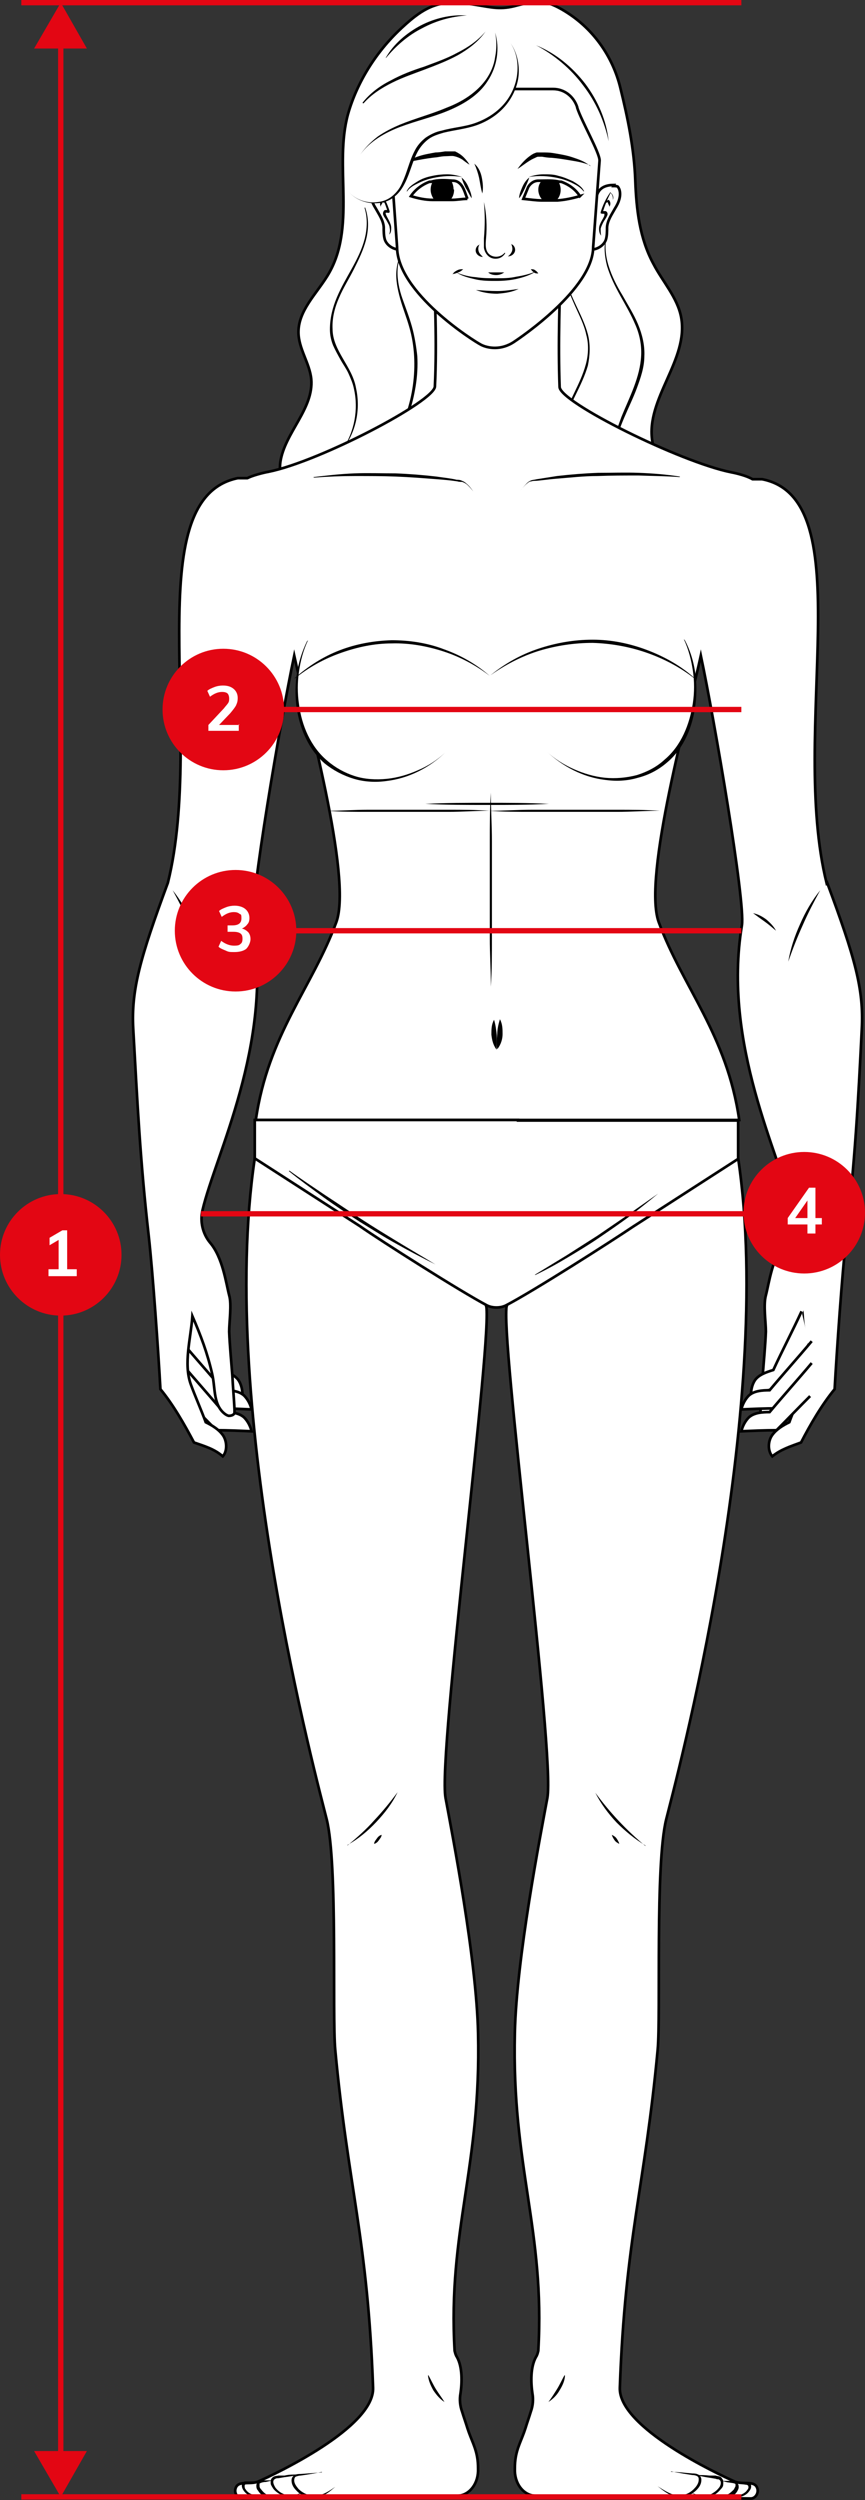
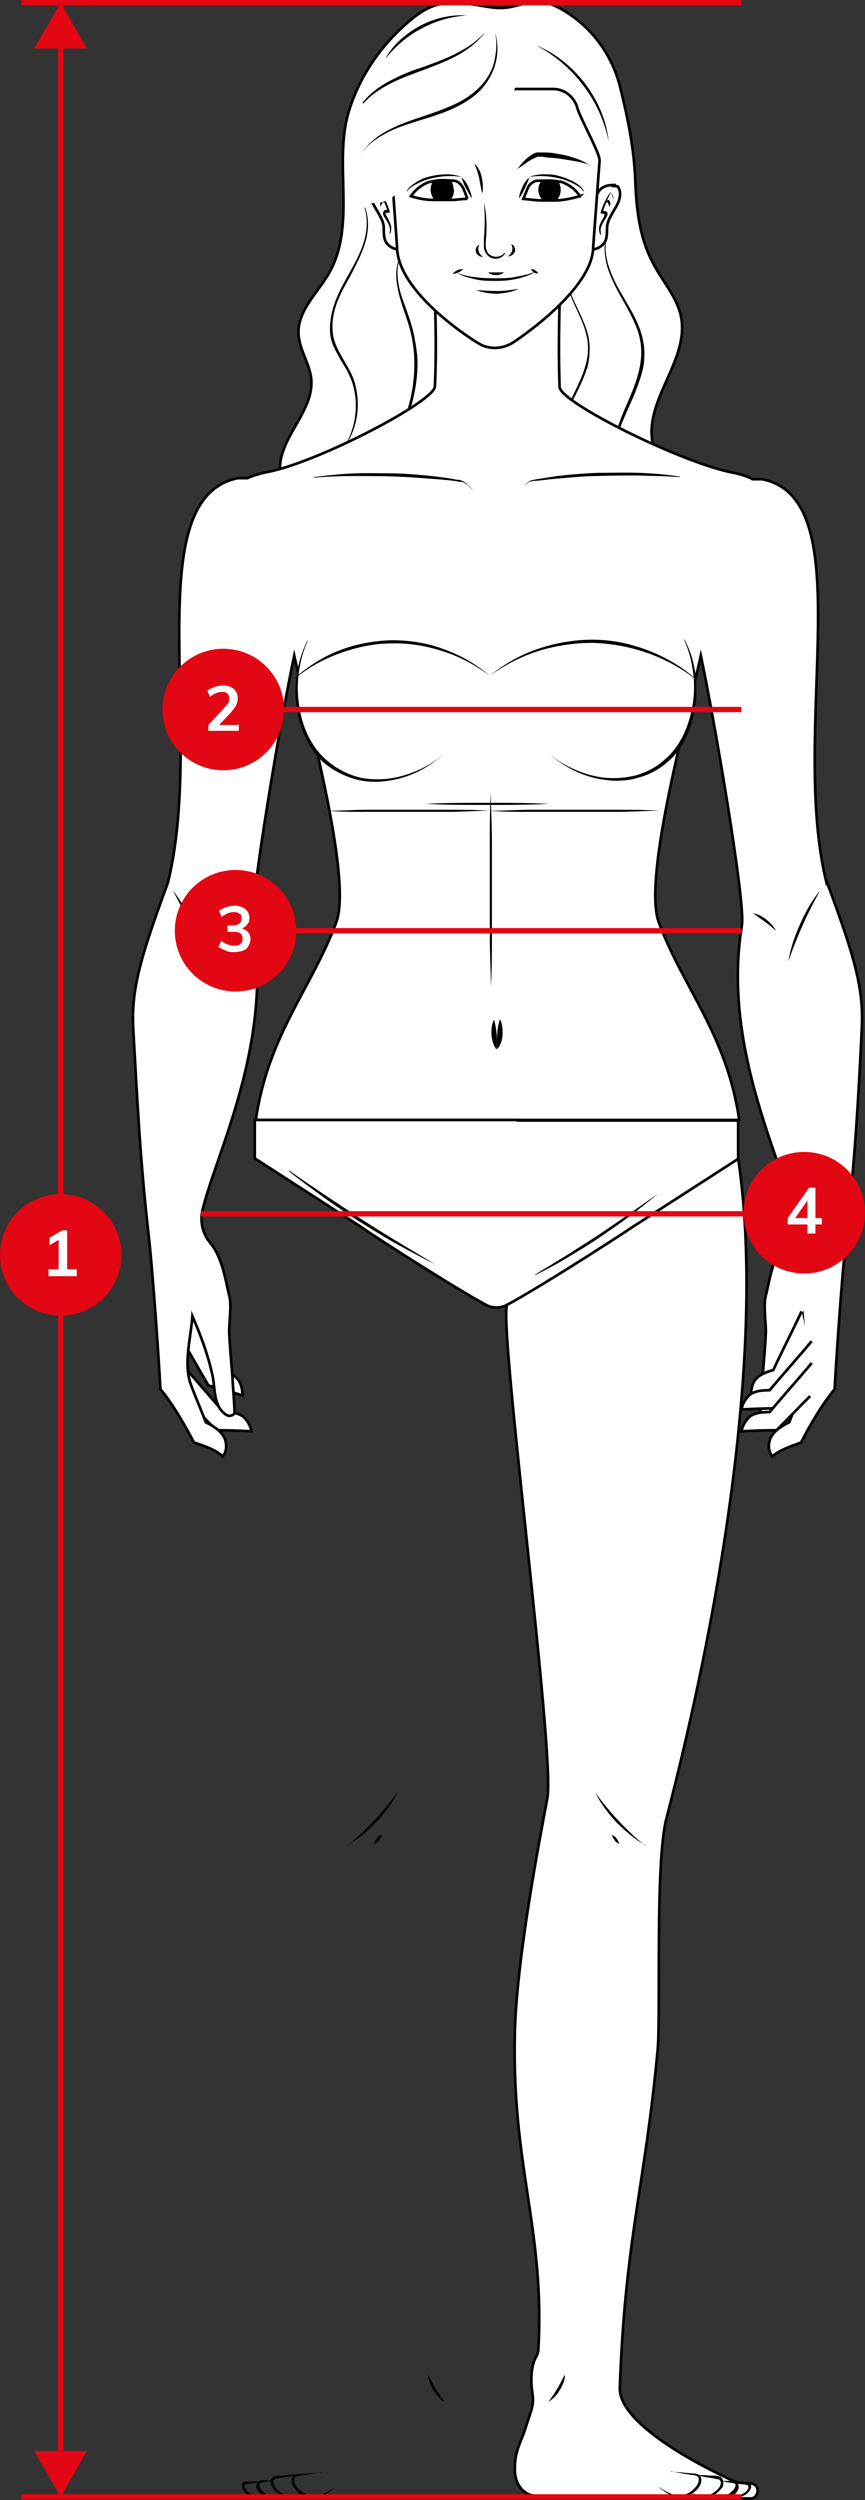
<svg xmlns="http://www.w3.org/2000/svg" id="OBJECTS" viewBox="0 0 162.3 469">
  <rect x="0" y="0" width="162.3" height="469" fill="#333333" stroke="none" />
  <defs>
    <style>      .st0 {        fill: none;        stroke: #e30613;      }      .st0, .st1 {        stroke-miterlimit: 10;      }      .st2, .st1 {        fill: #fff;      }      .st1 {        stroke: #000;        stroke-width: .5px;      }      .st3 {        fill: #e30613;      }    </style>
  </defs>
  <g>
    <g>
      <path class="st1" d="M75.2,5.4c-4.6,4.3-8.2,10-9.9,16-2.7,9.8,1.7,21.4-3.9,30.4-2.1,3.4-5.4,6.5-5.4,10.5,0,3.1,2.1,5.8,2.4,8.8.5,5.6-5,10.1-5.8,15.6-.4,3.3.9,6.7,3,9.2s5,4.4,7.9,6c15.4,8.4,34.4,10.1,51,4.3,2.8-1,5.5-2.1,7.8-4.1,2.2-1.9,3.9-4.7,3.9-7.6,0-4.1-3.2-7.7-3.8-11.7-1.3-8,6.9-15.3,5.4-23.3-.7-3.7-3.5-6.7-5.2-10-2.6-4.8-3.2-10.2-3.4-15.6-.2-5.9-1.4-11.7-2.8-17.4-1.4-5.8-5.1-11.4-11.1-14.8-3.2-1.8-4.7-1.6-8.2-.7-3.2.9-4.7.4-7.9-.1-6.3-1.1-9.1-.1-13.9,4.4Z" />
      <path d="M68.5,38.9c.7,1.9.7,4,.2,6-.5,2-1.4,3.8-2.3,5.6-.9,1.8-2,3.5-2.8,5.4-.8,1.8-1.3,3.8-1.2,5.8,0,4.1,3.7,7,4.4,11.1.9,4,0,8.4-2.6,11.6,2.3-3.3,3.1-7.6,2.2-11.5-.2-1-.6-1.9-1-2.8-.4-.9-1-1.7-1.5-2.6-.5-.9-1-1.8-1.4-2.7-.4-1-.6-2-.6-3,0-2.1.5-4.1,1.3-6,.8-1.9,1.8-3.6,2.8-5.4,1-1.8,1.9-3.6,2.4-5.5.5-1.9.6-4,0-5.9Z" />
      <path d="M76.7,45.6c-1.4,1.3-2,3.2-2.1,5-.1,1.8.3,3.7.9,5.4.6,1.7,1.3,3.5,1.8,5.3.5,1.8.8,3.7,1,5.5.1,1.9,0,3.7-.3,5.6-.3,1.8-.7,3.7-1.4,5.4-.7,1.7-1.4,3.4-2.5,5-1,1.6-2.2,3-3.5,4.3,2.5-2.8,4.4-6,5.6-9.5,1.2-3.5,1.7-7.2,1.5-10.8-.1-1.8-.4-3.7-.9-5.4-.5-1.8-1.2-3.5-1.7-5.3-.5-1.8-.9-3.7-.7-5.5.2-1.9.9-3.7,2.3-4.9Z" />
      <path d="M106.7,46.3c-1,1.7-1,3.7-.6,5.6.4,1.9,1.2,3.7,2,5.4.8,1.7,1.7,3.5,2.2,5.4.5,1.9.4,4,0,5.9-1.1,3.8-3.4,7-4.5,10.7-.5,1.8-.9,3.8-.3,5.6.5,1.8,2,3.5,4,3.6-2,0-3.7-1.7-4.2-3.6-.6-1.9-.3-3.9.2-5.8,1.1-3.8,3.4-7,4.4-10.7.5-1.8.6-3.8.1-5.6-.4-1.9-1.3-3.6-2.1-5.4-.8-1.8-1.6-3.6-1.9-5.5-.3-1.9-.2-4,.8-5.7Z" />
      <path d="M115.5,90.1c-.8-1.9-.9-4-.6-6,.3-2,1-4,1.7-5.9,1.5-3.7,3.5-7.4,3.7-11.5.1-2-.3-4-1.1-5.8-.8-1.9-1.8-3.6-2.8-5.4-1-1.8-1.9-3.6-2.5-5.6-.5-2-.7-4.1,0-6-.5,2-.3,4.1.3,6,.6,1.9,1.5,3.7,2.6,5.5,1,1.8,2.1,3.5,2.9,5.4.8,1.9,1.3,4,1.2,6,0,2.1-.7,4.1-1.4,6-.7,1.9-1.6,3.7-2.4,5.6-.8,1.9-1.5,3.8-1.8,5.8-.4,2-.4,4.1.3,6Z" />
    </g>
    <g>
      <path class="st1" d="M34.6,252.1c1.5,2.6,3,5.2,4.5,7.8,2.1.6,4.3,1.2,6.4,1.9,0-1-.2-2-.7-2.8-.7-1.1-2.2-1.6-3.5-2-1.7-3.7-3.6-7.3-5.3-11" />
-       <path class="st1" d="M34.3,257.8c2.1,2.1,4.2,4.3,6.3,6.4,2.2,0,4.4.1,6.6.2-.2-.9-.7-1.9-1.4-2.6-1-.9-2.5-1-3.9-1-2.6-3.1-5.3-6.1-7.9-9.2" />
      <path class="st1" d="M34.3,261.9c2.1,2.1,4.2,4.3,6.3,6.4,2.2,0,4.4.1,6.6.2-.2-.9-.7-1.9-1.4-2.6-1-.9-2.5-1-3.9-1-2.6-3.1-5.3-6.1-7.9-9.2" />
    </g>
    <path class="st1" d="M155.1,165.7c-7.1-28.6,6.8-72.1-12.1-75.8h-1.8c-1-.6-2.9-1.1-4-1.3-9.5-1.9-32.1-13.1-32.2-16-.3-8.2,0-16.9.3-25.2l-8,1h0c0-.1-4,.3-4,.3l-4-.5h0c0,.1-8-.9-8-.9.3,8.2.7,16.9.3,25.2-.1,2.8-21.7,14.1-31.2,16-1.1.2-3,.7-4,1.2h-1.8c-18.9,3.9-6,47.3-13.1,75.9-5.2,14.1-6.9,20.1-6.5,27.4.8,14.2,1.3,24.7,2.9,38.8.8,7.2,1.8,21.6,2.2,28.8,2.4,2.9,4.5,6.6,6.3,10,2,.7,3.8,1.2,5.4,2.6.9-1,.8-2.9,0-4-.8-1.1-2-1.8-3.2-2.4-.8-2.2-2-4.9-2.8-7.1-1.4-3.9,0-8.6.3-12.8,1.6,3.7,2.8,6.9,3.7,10.8.6,2.5.2,5.4,2,7.2.3.3.7.6,1.1.7.4,0,1-.1,1.1-.6,0-.2,0-.4,0-.6-.1-2.1-.3-4.2-.4-6.3-.2-2.6-.5-5.7-.6-8.3,0-1.8.5-5.1,0-6.8-.6-2.3-1.2-7.1-3.6-9.9-1.4-1.7-1.9-4-1.4-6.1,2.4-10.3,13.2-31.1,9.5-53.4-.7-4.4,5.2-38.8,7.7-50.6,2.1,9.7,11,41.5,7.9,50-4.5,12.2-12.8,21.1-15.1,37.1h90.7c-2.3-16-10.6-24.9-15.1-37.1-3.1-8.5,5.8-40.3,7.9-50,2.5,11.8,8.4,46.2,7.7,50.6-3.7,22.3,7.1,43.1,9.5,53.4.5,2.1,0,4.5-1.4,6.1-2.4,2.8-3,7.6-3.6,9.9-.5,1.8,0,5,0,6.8-.1,2.6-.4,5.7-.6,8.3-.1,2.1-.3,4.2-.4,6.3,0,.2,0,.4,0,.6.1.4.7.7,1.1.6.4,0,.8-.4,1.1-.7,1.8-1.7,1.4-4.7,2-7.2.9-3.9,2.2-7.1,3.7-10.8.3,4.2,1.7,8.8.3,12.8-.8,2.2-2,4.9-2.8,7.1-1.2.6-2.4,1.3-3.2,2.4-.8,1.1-.9,2.9,0,4,1.6-1.3,3.5-1.9,5.4-2.6,1.7-3.3,3.9-7.1,6.3-10,.4-7.2,1.4-21.6,2.2-28.8,1.6-14.1,2.2-24.6,2.9-38.8.4-7.4-1.3-13.4-6.5-27.4Z" />
    <path d="M32.4,167c1.5,1.9,2.8,4.1,3.8,6.4,1,2.3,1.8,4.6,2.2,7-.8-2.3-1.7-4.6-2.7-6.8-1-2.2-2.1-4.4-3.3-6.6Z" />
    <path d="M40.7,174.6c.4-.8,1.1-1.5,1.8-2.1.7-.6,1.6-1,2.5-1.2-.7.5-1.5,1-2.2,1.6-.7.5-1.4,1.1-2.1,1.7Z" />
    <path d="M93.3,196.8c-.2-1-.1-1.9,0-2.8,0-.9.2-1.8.5-2.8.5.9.5,1.9.5,2.8,0,.9-.3,1.9-.9,2.7Z" />
    <path d="M58.8,89.5c2.5-.3,5.1-.6,7.7-.7,2.6-.1,5.1,0,7.7,0,2.6.1,5.1.3,7.7.6,1.3.2,2.5.3,3.8.6.3,0,.6,0,1,.2.3.1.6.3.8.5.5.4.9.9,1.3,1.5-.4-.5-.8-1-1.3-1.4-.3-.2-.5-.3-.8-.4-.3,0-.6,0-.9-.1-1.3-.2-2.5-.3-3.8-.4-2.6-.2-5.1-.4-7.7-.5-2.6-.1-5.1-.1-7.7-.1-2.6,0-5.1.1-7.7.3Z" />
    <g>
      <g>
        <g>
-           <path class="st1" d="M91.2,244.9c-.8-3-33.5-24.6-43.4-27.6-7.1,47.6,12,117.9,13.5,124,2.1,8.5,1,36.6,1.6,43.2,2.4,25.8,6.1,35.4,7.1,63.4.3,7.5-18.6,16.3-21.5,17.6-1.6.7-3.8-.3-4.3,1.3-.3.9.4,1.9,1.2,1.9l40.3-.5c2.2,0,3.9-2,4-4.6,0-.7,0-1.5-.1-2.2-.3-2.3-1.2-3.7-1.9-5.9-.3-1-.7-2.1-1-3.1-.4-1.1-.5-2.3-.3-3.4.3-2,.4-5-.7-6.9-.2-.3-.3-.7-.4-1.1-1.3-22.7,5-34.4,4.4-59.6-.3-14-4.8-37.1-6.1-44.1-1.5-8.2,9-87.3,7.6-92.5Z" />
          <g>
            <path d="M60.4,463.7c-1.3.3-2.6.5-4,.7-.3,0-.6.1-.9.2-.2.1-.3.4-.3.7,0,.6.4,1.1.8,1.6.9.9,2.2,1.4,3.4,1.3,1.3-.2,2.4-.9,3.5-1.7-1,.9-2.1,1.8-3.5,2-1.4.3-2.9-.3-3.8-1.3-.5-.5-.9-1.1-.9-1.9,0-.4.2-.8.6-1,.4-.2.7-.2,1.1-.2,1.3-.1,2.7-.2,4-.3Z" />
            <path d="M55.7,464.3c-.8.2-1.5.3-2.3.4l-1.2.2c-.2,0-.4,0-.5.1-.1,0-.3.2-.3.2h0s0,0,0,0c-.3.4,0,1,.3,1.5.4.5.9.9,1.4,1.1.5.3,1.2.4,1.8.3.6,0,1.2-.3,1.8-.6-.5.4-1.1.7-1.8.8-.7.1-1.4,0-2-.2-.6-.3-1.2-.7-1.6-1.2-.2-.3-.4-.6-.5-.9,0-.3-.1-.8.2-1.1h0c.4-.5.9-.4,1.2-.5h1.2c.8-.2,1.6-.2,2.4-.2Z" />
            <path d="M52.7,468c-.4.3-.9.5-1.5.6-.5,0-1.1,0-1.6-.3-.5-.2-.9-.6-1.2-1.1-.2-.2-.3-.5-.3-.8,0-.3,0-.6.4-.9h0c0,0,0,0,0,0h0s0,0,0,0c.2-.2.5-.2.7-.2h.7c.4,0,.9,0,1.3,0-.4.1-.9.2-1.3.3-.4,0-.9.1-1.2.3h0s0,0,0,0h0c0,0,0,0,0,.1,0,0,0,0,0,.1,0,0,0,.2,0,.3,0,.2.1.4.3.6.3.4.6.7,1.1,1,.4.2.9.4,1.4.4.5,0,1-.1,1.5-.3Z" />
            <path d="M48.5,465.6h0s0,0,0,0c-.7.2-1.3.3-2,.4-.4,0-.6.1-.6.3,0,.2,0,.5.2.7.3.5.9.9,1.5,1,.6.2,1.3,0,1.9-.3-.5.4-1.2.7-2,.6-.7,0-1.4-.5-1.8-1.1-.2-.3-.4-.7-.3-1.2,0-.2.3-.4.5-.5.2,0,.4,0,.6,0,.7,0,1.4,0,2,0h0s0,0,0,0Z" />
          </g>
        </g>
-         <path d="M65.2,346.2c1.8-1.5,3.5-3,5-4.7,1.6-1.7,3-3.4,4.4-5.3-1,2.1-2.4,3.9-4,5.6-1.6,1.7-3.4,3.2-5.4,4.3Z" />
+         <path d="M65.2,346.2c1.8-1.5,3.5-3,5-4.7,1.6-1.7,3-3.4,4.4-5.3-1,2.1-2.4,3.9-4,5.6-1.6,1.7-3.4,3.2-5.4,4.3" />
        <path d="M70.2,345.9c0-.4.3-.7.5-1,.2-.3.5-.6.9-.7,0,.4-.3.7-.5,1-.2.3-.5.6-.9.7Z" />
      </g>
      <path d="M80.4,445.6c.5.9.9,1.8,1.4,2.6.5.8,1.1,1.6,1.6,2.4-.8-.5-1.5-1.3-2.1-2.2-.5-.9-.9-1.8-1-2.8Z" />
    </g>
    <g>
      <g>
        <g>
          <path class="st1" d="M95.1,244.9c.8-3,33.5-24.6,43.4-27.6,7.1,47.6-12,117.9-13.5,124-2.1,8.5-1,36.6-1.6,43.2-2.4,25.8-6.1,35.4-7.1,63.4-.3,7.5,18.6,16.3,21.5,17.6,1.6.7,3.8-.3,4.3,1.3.3.9-.4,1.9-1.2,1.9l-40.3-.5c-2.2,0-3.9-2-4-4.6,0-.7,0-1.5.1-2.2.3-2.3,1.2-3.7,1.9-5.9.3-1,.7-2.1,1-3.1.4-1.1.5-2.3.3-3.4-.3-2-.4-5,.7-6.9.2-.3.3-.7.4-1.1,1.3-22.7-5-34.4-4.4-59.6.3-14,4.8-37.1,6.1-44.1,1.5-8.2-9-87.3-7.6-92.5Z" />
          <g>
            <path d="M125.9,463.7c1.3,0,2.7.2,4,.3.3,0,.7,0,1.1.2.4.2.6.6.6,1,0,.8-.4,1.4-.9,1.9-1,1-2.4,1.6-3.8,1.3-1.4-.3-2.5-1.2-3.5-2,1.1.7,2.3,1.5,3.5,1.7,1.3.2,2.6-.4,3.4-1.3.4-.4.8-1,.8-1.6,0-.3,0-.5-.3-.7-.2-.1-.5-.2-.9-.2-1.3-.2-2.6-.4-4-.7Z" />
            <path d="M130.7,464.3c.8,0,1.6,0,2.4.1h1.2c.4.2.9,0,1.2.6h0c.3.3.2.7.2,1.1,0,.4-.3.7-.5.9-.4.5-1,1-1.6,1.2-.6.3-1.3.3-2,.2-.7-.1-1.3-.4-1.8-.8.6.3,1.2.5,1.8.6.6,0,1.2,0,1.8-.3.5-.3,1-.6,1.4-1.1.4-.4.6-1.1.3-1.5h0s0,0,0,0c0,0-.2-.2-.3-.2-.2,0-.3,0-.5-.1l-1.2-.2c-.8-.1-1.5-.3-2.3-.4Z" />
            <path d="M133.7,468c.5.2,1,.3,1.5.3.5,0,1-.2,1.4-.4.4-.2.8-.6,1.1-.9.1-.2.2-.4.3-.6,0-.1,0-.2,0-.3,0,0,0,0,0-.1,0,0-.1,0,0,0h0c0,0,0,0,0,0h0c-.2-.2-.7-.2-1.2-.3-.4,0-.9-.2-1.3-.3.4,0,.9,0,1.3,0h.7c.2,0,.5,0,.7.3h0s0,0,0,0h0s0,0,0,0c.4.3.4.6.4.9,0,.3-.2.6-.3.8-.3.5-.8.8-1.2,1.1-.5.3-1.1.4-1.6.3-.5,0-1-.3-1.5-.6Z" />
            <path d="M137.8,465.6h0s0,0,0,0c.7,0,1.4,0,2,0,.2,0,.4,0,.6,0,.2,0,.4.3.5.5.1.5,0,.8-.3,1.2-.4.6-1.1,1-1.8,1.1-.7.1-1.5-.2-2-.6.6.3,1.3.4,1.9.3.6-.2,1.2-.5,1.5-1,.2-.2.3-.5.2-.7,0-.2-.3-.3-.6-.3-.7-.1-1.3-.3-2-.4h0s0,0,0,0Z" />
          </g>
        </g>
        <path d="M121.1,346.2c-2-1.2-3.8-2.7-5.4-4.3-1.6-1.7-3-3.6-4-5.6,1.4,1.9,2.8,3.6,4.4,5.3,1.6,1.7,3.2,3.2,5,4.7Z" />
        <path d="M116.2,345.9c-.4-.2-.7-.4-.9-.7-.2-.3-.4-.6-.5-1,.4.2.7.4.9.7.2.3.4.6.5,1Z" />
      </g>
      <path d="M106,445.6c0,1-.5,2-1,2.8-.5.9-1.2,1.6-2.1,2.2.6-.8,1.1-1.6,1.6-2.4.5-.8.9-1.7,1.4-2.6Z" />
    </g>
    <g>
      <path class="st2" d="M57.8,120.1c-3.5,7.1-2.5,17.5,3.4,22.6,6.9,6,16.7,3.6,22.4-1.7" />
      <path d="M57.8,120.1c-.9,1.9-1.4,3.8-1.7,5.9-.3,2-.3,4.1,0,6.1.5,4,2.2,8,5.3,10.6,1.5,1.3,3.3,2.3,5.2,2.9,1.9.6,4,.7,6,.5,2-.2,4-.8,5.8-1.6,1.9-.8,3.6-1.9,5.1-3.3-2.9,2.8-6.8,4.8-10.9,5.3-2,.3-4.2.2-6.2-.4-2-.6-3.9-1.6-5.5-2.9-3.2-2.8-4.8-6.9-5.3-10.9-.5-4.1.2-8.3,2-12Z" />
    </g>
    <g>
      <path class="st1" d="M151.8,252.1c-1.5,2.6-3,5.2-4.5,7.8-2.1.6-4.3,1.2-6.4,1.9,0-1,.2-2,.7-2.8.7-1.1,2.2-1.6,3.5-2,1.7-3.7,3.6-7.3,5.3-11" />
      <path class="st1" d="M152,257.8c-2.1,2.1-4.2,4.3-6.3,6.4-2.2,0-4.4.1-6.6.2.2-.9.7-1.9,1.4-2.6,1-.9,2.5-1,3.9-1,2.6-3.1,5.3-6.1,7.9-9.2" />
      <path class="st1" d="M152,261.9c-2.1,2.1-4.2,4.3-6.3,6.4-2.2,0-4.4.1-6.6.2.2-.9.7-1.9,1.4-2.6,1-.9,2.5-1,3.9-1,2.6-3.1,5.3-6.1,7.9-9.2" />
    </g>
    <path class="st1" d="M97.2,210.1h-49.4v7.2l19.7,12.7c4,2.8,18.8,12.2,23.9,14.9,1,.5,2.5.5,3.5,0,5.2-2.7,19.9-12.1,23.9-14.8l19.7-12.7v-7.2h-41.3Z" />
    <path d="M153.9,167c-1.2,2.2-2.3,4.3-3.3,6.6-1,2.2-1.9,4.5-2.7,6.8.4-2.4,1.2-4.8,2.2-7,1-2.3,2.2-4.4,3.8-6.4Z" />
    <path d="M145.6,174.6c-.7-.6-1.4-1.2-2.1-1.7-.7-.5-1.4-1-2.2-1.6.9.2,1.7.6,2.5,1.2.7.6,1.4,1.3,1.8,2.1Z" />
    <path d="M93.1,196.8c-.6-.8-.8-1.8-.9-2.7,0-1,0-1.9.5-2.8.3,1,.4,1.9.5,2.8,0,.9,0,1.8,0,2.8Z" />
    <path d="M127.5,89.5c-2.6-.2-5.1-.2-7.7-.3-2.6,0-5.1,0-7.7.1-2.6,0-5.1.3-7.7.5-1.3.1-2.6.3-3.8.4-.3,0-.6,0-.9.1-.3,0-.6.2-.8.4-.5.4-.9.9-1.3,1.4.4-.5.8-1,1.3-1.5.2-.2.5-.4.8-.5.3-.1.6-.1,1-.2,1.3-.2,2.5-.4,3.8-.6,2.6-.3,5.1-.5,7.7-.6,2.6,0,5.1-.1,7.7,0,2.6.1,5.1.3,7.7.7Z" />
    <g>
      <path class="st2" d="M128.5,120.1c3.5,7.1,2.5,17.5-3.4,22.6-6.9,6-16.7,3.6-22.4-1.7" />
      <path d="M128.5,120.1c1.9,3.6,2.5,7.9,2,12-.5,4.1-2.1,8.2-5.3,10.9-1.6,1.4-3.5,2.4-5.5,2.9-2,.6-4.1.7-6.2.4-4.1-.5-7.9-2.5-10.9-5.3,1.5,1.4,3.3,2.5,5.1,3.3,1.8.8,3.8,1.4,5.8,1.6,2,.2,4.1,0,6-.5,1.9-.6,3.7-1.5,5.2-2.9,3.1-2.6,4.7-6.6,5.3-10.6.3-2,.3-4.1,0-6.1-.3-2-.8-4-1.7-5.9Z" />
    </g>
    <g>
      <g>
        <path class="st1" d="M70.8,34.9c-.3,0-.6,0-.8.1-.1.1-.2.3-.3.5-.4,1.2.1,2.5.8,3.6.6,1.1,1.4,2.2,1.5,3.5,0,.8,0,1.6.2,2.3.3,1,1.4,1.8,2.5,1.9-.2-2.8-.3-5.6-.5-8.4-.1-2.1-.7-3.7-3.5-3.7Z" />
        <path d="M70.8,37.3c-.2-.5,0-1.1.5-1.4h0c0,0,0,0,0,0,.8,1.1,1.4,2.4,1.8,3.7h0c0,.1,0,.2,0,.2,0,.1-.3.2-.4.1,0,0-.2,0-.2,0-.1,0-.1,0-.1,0,0,0-.1.1,0,.3.1.3.4.8.6,1.2.2.4.4.9.4,1.3,0,.5,0,1-.4,1.3.2-.4.2-.9.1-1.3,0-.4-.3-.8-.5-1.2-.2-.4-.5-.7-.7-1.2-.1-.3,0-.7.3-.9,0,0,.2,0,.3,0,0,0,.1,0,.2,0,0,0,0,0,.1,0,0,0,0,0-.1,0v.2c-.4-1.3-.9-2.5-1.6-3.7h.2c-.4.2-.7.7-.6,1.2Z" />
        <path d="M71.5,38.8c-.3-.3-.2-.9,0-1.2h0c0-.1,0-.1,0-.1.4,0,.6.3.6.6-.2-.2-.4-.2-.5-.1h.2c-.1.2-.3.4-.4.8Z" />
      </g>
      <g>
        <path class="st1" d="M115.1,34.9c.3,0,.6,0,.8.1.1.1.2.3.3.5.4,1.2-.1,2.5-.8,3.6-.6,1.1-1.4,2.2-1.5,3.5,0,.8,0,1.6-.2,2.3-.3,1-1.4,1.8-2.5,1.9.2-2.8.3-5.6.5-8.4.1-2.1.7-3.7,3.5-3.7Z" />
        <path d="M115,37.3c0-.5-.2-1-.6-1.2h.2c-.6,1.2-1.1,2.4-1.5,3.7v-.2c0,0-.2,0-.1,0,0,0,0,0,.1,0,0,0,.1,0,.2,0,.1,0,.2,0,.3,0,.4.1.5.6.3.9-.2.5-.5.8-.7,1.2-.2.4-.4.8-.5,1.2,0,.4,0,.9.1,1.3-.3-.3-.4-.8-.4-1.3,0-.5.2-.9.4-1.3.2-.4.5-.8.6-1.2,0-.2,0-.2,0-.3,0,0,0,0-.1,0,0,0-.1,0-.2,0,0,0-.3,0-.4-.1h0c0-.1,0-.2,0-.2.4-1.3,1-2.6,1.8-3.7h0c0-.1,0,0,0,0,.5.3.7.9.5,1.4Z" />
        <path d="M114.4,38.8c-.2-.4-.3-.6-.4-.9h.2c-.1,0-.3,0-.5.2,0-.3.2-.6.6-.6h0s0,.1,0,.1c.3.3.3.9,0,1.2Z" />
      </g>
    </g>
    <path class="st1" d="M108.3,20.1c-.7-2.1-2.5-3.4-4.5-3.4h-11.6c-.2.7-.5,1.4-.8,1.9-1.7,2.8-5,4-8.1,4.5-1.4.2-2.9.4-4.2,1-1.4.6-2.2,1.7-2.7,3.2-.5,1.5-.8,3-1.5,4.4-.3.7-.8,1.4-1.3,2l.9,12.6c0,8.6,14.4,17.7,15.8,18.4,1.2.6,3.7,1.1,6.2-.6.9-.6,14.8-9.9,14.8-17.8l1.2-16.2c0-1.5-3.4-7.4-4.2-9.9Z" />
    <g>
      <g>
        <path class="st1" d="M87.7,37.3c-1,0-1.9.2-2.9.2-1.2,0-2.4,0-3.6,0-1.4,0-2.8-.3-4.1-.7.8-1.2,2.1-2.2,3.5-2.7,0,0,.2,0,.3,0,1.3-.4,2.7-.3,4-.2,0,0,0,0,.1,0,.8,0,1.4.5,1.8,1.2.4.7.6,1.5.9,2.2Z" />
        <path d="M85.2,35.6c0,.8-.3,1.5-.7,1.9-1,0-2,0-3,0-.4-.5-.7-1.2-.7-1.9s.2-1.1.4-1.6c1.1-.4,2.2-.3,3.4-.2,0,0,0,0,0,0,.3.5.5,1.1.5,1.7Z" />
        <path d="M76.3,35.9c.4-.9,1.3-1.4,2.1-1.9.8-.5,1.7-.8,2.7-1,.9-.2,1.9-.3,2.8-.3.9,0,1.9.2,2.8.5-1.9-.3-3.7-.2-5.5.2-.9.2-1.8.5-2.6.9-.8.4-1.7.8-2.2,1.6Z" />
        <path d="M86.6,33.3c.6.5,1,1.1,1.3,1.8.3.7.6,1.4.6,2.1-.4-.6-.7-1.3-1.1-1.9-.3-.6-.6-1.3-.8-2Z" />
      </g>
-       <path d="M75.2,31c.9-.8,2-1.2,3.1-1.6,1.1-.4,2.3-.6,3.4-.8.6,0,1.2-.1,1.8-.2.3,0,.6,0,.9,0,.1,0,.3,0,.5,0,.1,0,.2,0,.3,0h.2c.6.3,1.1.6,1.6,1.1.4.4.8.9,1.1,1.4-.5-.3-1-.7-1.4-1-.5-.3-1-.5-1.5-.6-.4-.1-1,0-1.5,0-.6,0-1.1.1-1.7.2-1.1.1-2.3.3-3.4.5-1.1.2-2.2.4-3.3.9Z" />
      <g>
        <path class="st1" d="M108.8,36.8c-1.4.4-2.8.7-4.2.8-1,0-2,0-2.9,0-1.2,0-2.4-.2-3.5-.3.3-.7.6-1.5.9-2.2.4-.7,1.1-1.2,1.9-1.2.1,0,.3,0,.4,0,1.2,0,2.4-.1,3.6.2.1,0,.2,0,.3,0,1.4.5,2.7,1.4,3.5,2.7Z" />
        <path d="M105.2,35.6c0,.8-.3,1.5-.8,2-.8,0-1.7,0-2.5,0-.5-.4-.9-1.2-.9-2s.3-1.3.7-1.8c1,0,2-.1,3,.2.3.4.5,1,.5,1.6Z" />
        <path d="M109.5,35.9c-.6-.8-1.4-1.2-2.2-1.6-.8-.4-1.7-.7-2.6-.9-1.8-.4-3.6-.5-5.5-.2.9-.3,1.8-.5,2.8-.5,1,0,1.9,0,2.8.3.9.2,1.8.6,2.7,1,.8.5,1.7,1,2.1,1.9Z" />
        <path d="M99.3,33.3c-.2.7-.5,1.3-.8,2-.3.6-.6,1.3-1.1,1.9,0-.7.3-1.4.6-2.1.3-.7.7-1.3,1.3-1.8Z" />
      </g>
      <path d="M110.7,31c-1.2-.5-2.4-.7-3.6-.9-1.2-.2-2.4-.4-3.6-.5-.6,0-1.2-.1-1.8-.2-.1,0-.3,0-.4,0h-.2s0,0-.1,0c-.3,0-.5.2-.8.3-1.1.5-2,1.3-3.1,2,.7-1,1.6-2,2.7-2.7.3-.2.6-.3.9-.4,0,0,.2,0,.3,0h.3c.2,0,.3,0,.5,0,.6,0,1.3,0,1.9.1,1.2.2,2.5.4,3.7.8,1.2.4,2.4.8,3.4,1.7Z" />
      <path d="M89,30.7c.8.7,1.2,1.6,1.4,2.6.2,1,.3,2,.1,3-.3-1-.4-1.9-.6-2.9-.2-.9-.5-1.8-.9-2.7Z" />
    </g>
    <g>
      <path d="M85.6,51.1c1.2.5,2.4.8,3.7.9,1.3.2,2.5.2,3.8.2,1.3,0,2.5,0,3.8-.3,1.3-.2,2.5-.5,3.7-1-1.1.7-2.3,1.1-3.6,1.4-1.3.3-2.6.4-3.9.4-1.3,0-2.6,0-3.9-.3-1.3-.3-2.5-.6-3.6-1.3Z" />
      <path d="M91.7,51.1c.5,0,1,0,1.4,0,.5,0,.9,0,1.5,0-.4.3-.9.5-1.5.5-.5,0-1.1-.1-1.5-.5Z" />
      <path d="M84.9,51.5c.2-.4.5-.6.9-.8.4-.2.7-.2,1.1-.2-.3.3-.6.5-.9.6-.3.1-.7.3-1.1.3Z" />
      <path d="M99.6,50.5c.3,0,.6,0,.8.2.2.1.4.3.6.6-.3,0-.6,0-.8-.2-.2-.1-.4-.3-.6-.6Z" />
      <path d="M89.3,54.4c1.4.1,2.7.2,4,.2,1.3,0,2.6-.2,4-.4-1.2.6-2.6.8-4,.9-1.4,0-2.7-.2-4-.7Z" />
    </g>
    <g>
      <path d="M90,45.8c-.3.5-.3.9-.2,1.3.1.4.4.7.8,1.1-.5,0-1.1-.3-1.3-.9-.2-.6.2-1.3.7-1.4Z" />
      <path d="M95.9,45.8c.5.1.9.8.7,1.4-.2.6-.8.9-1.3.9.4-.3.7-.7.8-1.1.1-.4,0-.8-.2-1.3Z" />
      <path d="M94.8,47.5c-.3.5-.8.9-1.4,1-.6.1-1.2,0-1.7-.4-.5-.4-.8-1-.9-1.6,0-.6,0-1.2,0-1.8.2-2.3.2-4.5,0-6.8.5,2.2.6,4.6.4,6.8-.1,1.1-.2,2.3.6,3,.8.7,2.2.6,2.9-.3Z" />
    </g>
    <g>
      <path class="st2" d="M65.3,35.8c2,2.7,6.4,3.1,8.8.8,2.9-2.7,2.6-7.5,5.5-10.2,2.3-2.1,5.7-2,8.7-2.8,3.2-.9,6.2-2.9,7.8-5.9,1.6-3,1.6-6.8-.3-9.6" />
-       <path d="M65.3,35.8c1.3,1.7,3.6,2.4,5.6,2.1,1-.1,2-.5,2.8-1.2.8-.7,1.4-1.5,1.8-2.5.9-1.9,1.3-4,2.3-5.9.5-1,1.2-1.8,2.1-2.5.9-.6,1.9-1.1,3-1.3,2.1-.6,4.2-.7,6.2-1.4,2-.7,3.8-1.8,5.2-3.3,1.4-1.5,2.4-3.5,2.7-5.6.3-2.1,0-4.3-1.2-6.1,1.2,1.7,1.7,4,1.5,6.1-.2,2.1-1.2,4.2-2.6,5.8-1.4,1.6-3.3,2.8-5.3,3.5-2,.7-4.2.9-6.2,1.4-1,.3-2,.6-2.8,1.2-.8.6-1.5,1.4-2,2.3-1,1.8-1.4,3.9-2.4,5.9-.5,1-1.1,1.9-2,2.6-.8.7-1.9,1.1-3,1.2-2.1.2-4.4-.6-5.7-2.3Z" />
    </g>
    <path d="M67.6,29c.9-1.3,2-2.4,3.3-3.4,1.3-.9,2.7-1.6,4.1-2.2,2.9-1.2,6-2,8.8-3.2,2.9-1.1,5.6-2.8,7.4-5.3.9-1.3,1.5-2.7,1.7-4.2.3-1.5.3-3.1,0-4.6.9,3,.4,6.4-1.4,9.1-1.7,2.7-4.6,4.4-7.5,5.6-2.9,1.2-6,1.9-8.9,3-2.9,1.1-5.7,2.7-7.5,5.2Z" />
    <path d="M68,19.3c1.4-1.8,3.3-3.2,5.3-4.2,2-1.1,4.1-1.9,6.3-2.6,2.1-.8,4.2-1.5,6.2-2.6,2-1,3.9-2.3,5.3-4-1.3,1.9-3.2,3.3-5.1,4.4-2,1.1-4.1,1.9-6.2,2.7-2.1.8-4.2,1.5-6.2,2.5-2,1-3.9,2.2-5.4,3.9Z" />
    <path d="M72.4,10.8c1.5-2.6,3.9-4.6,6.5-6,2.7-1.4,5.7-2.1,8.7-1.9-3,.2-5.8,1-8.4,2.4-2.6,1.3-4.9,3.3-6.8,5.6Z" />
    <path d="M100.6,8.5c3.7,1.5,6.8,4.1,9.2,7.2,2.4,3.2,4,6.9,4.4,10.8-.8-3.8-2.4-7.4-4.8-10.5-2.3-3.1-5.4-5.7-8.8-7.5Z" />
    <path d="M54.3,219.6c2.2,1.6,4.5,3.1,6.7,4.6,2.3,1.5,4.5,3,6.8,4.5,2.3,1.5,4.6,2.9,6.9,4.3,2.3,1.4,4.7,2.8,7,4.2-2.4-1.2-4.9-2.5-7.2-3.8-2.4-1.3-4.7-2.8-7-4.2-2.3-1.5-4.6-3-6.8-4.6-2.2-1.6-4.4-3.2-6.5-4.9Z" />
    <path d="M100.4,239.1l5.9-3.6c1.9-1.2,3.9-2.5,5.8-3.7,1.9-1.3,3.8-2.6,5.7-3.9l5.7-4c-1.8,1.5-3.6,2.9-5.4,4.3-1.9,1.4-3.8,2.7-5.7,4-1.9,1.3-3.9,2.5-5.9,3.7-2,1.2-4,2.3-6.1,3.3Z" />
    <path d="M92.1,185.1c0-3-.2-6.1-.2-9.1v-9.1c0,0,0-9.1,0-9.1,0-3,0-6.1.2-9.1,0,3,.2,6.1.2,9.1v9.1c0,0,0,9.1,0,9.1,0,3,0,6.1-.2,9.1Z" />
    <g>
      <path d="M55.3,127.2c2.5-2.2,5.3-4,8.4-5.2,3.1-1.2,6.4-1.8,9.8-1.9,3.3,0,6.7.5,9.8,1.7,3.1,1.1,6.1,2.8,8.6,5-2.6-2-5.6-3.6-8.7-4.6-3.1-1-6.4-1.6-9.7-1.5-3.3,0-6.5.7-9.6,1.8-3.1,1.1-6,2.7-8.6,4.8Z" />
      <path d="M61.4,152.1c2.5,0,5.1-.2,7.6-.2h7.6c0,0,7.6,0,7.6,0,2.5,0,5.1,0,7.6.2-2.5,0-5.1.2-7.6.2h-7.6c0,0-7.6,0-7.6,0-2.5,0-5.1,0-7.6-.2Z" />
    </g>
    <g>
      <path d="M130.2,127.2c-2.7-2.1-5.8-3.7-9-4.8-3.2-1.1-6.6-1.7-10-1.8-3.4,0-6.8.5-10.1,1.5-3.2,1-6.3,2.6-9.1,4.6,2.7-2.2,5.7-3.9,9-5,3.3-1.1,6.7-1.7,10.2-1.7,3.5,0,6.9.7,10.1,1.9,3.2,1.2,6.3,2.9,8.9,5.2Z" />
      <path d="M123.8,152.1c-2.7,0-5.3.2-8,.2h-8c0,0-8,0-8,0-2.7,0-5.3,0-8-.2,2.7,0,5.3-.2,8-.2h8c0,0,8,0,8,0,2.7,0,5.3,0,8,.2Z" />
    </g>
    <path d="M79.8,150.8c3.9-.2,7.7-.2,11.6-.2,3.9,0,7.7,0,11.6.2-3.9.2-7.7.2-11.6.2-3.9,0-7.7,0-11.6-.2Z" />
  </g>
  <line class="st0" x1="139.1" y1=".5" x2="4" y2=".5" />
  <line class="st0" x1="139.1" y1="468.4" x2="4" y2="468.4" />
  <line class="st0" x1="139.1" y1="133.1" x2="45.6" y2="133.1" />
  <line class="st0" x1="139.1" y1="174.6" x2="45.6" y2="174.6" />
  <line class="st0" x1="37.7" y1="227.7" x2="147" y2="227.7" />
  <g>
    <line class="st0" x1="11.4" y1="7.7" x2="11.4" y2="461.2" />
    <polygon class="st3" points="6.4 9.1 11.4 .5 16.3 9.1 6.4 9.1" />
    <polygon class="st3" points="6.4 459.8 11.4 468.4 16.3 459.8 6.4 459.8" />
  </g>
  <circle class="st3" cx="11.4" cy="235.4" r="11.4" />
  <path class="st2" d="M14.4,238.1v1.3h-5.3v-1.3h1.9v-5.5l-1.7,1v-1.4l2.4-1.4h.9v7.3h1.9Z" />
  <circle class="st3" cx="41.9" cy="133.1" r="11.4" />
  <path class="st2" d="M44.8,135.8v1.3h-5.7v-1.1l2.9-3.1c.3-.4.6-.7.8-1,.2-.3.2-.6.2-.9s-.1-.7-.3-.9c-.2-.2-.6-.3-1-.3-.8,0-1.5.3-2.3.9l-.5-1.1c.3-.3.8-.5,1.3-.7.5-.2,1.1-.3,1.6-.3.9,0,1.5.2,2,.6s.8,1,.8,1.7-.1.9-.3,1.4c-.2.4-.6.9-1.1,1.5l-2.1,2.2h3.8Z" />
  <circle class="st3" cx="44.2" cy="174.6" r="11.4" />
  <path class="st2" d="M46.6,174.9c.3.4.4.8.4,1.3s-.3,1.3-.8,1.8c-.5.4-1.3.6-2.2.6s-1.1,0-1.7-.3c-.5-.2-1-.4-1.3-.7l.5-1.1c.8.6,1.6.9,2.4.9s1-.1,1.2-.3c.3-.2.4-.5.4-1s-.1-.8-.4-1c-.3-.2-.7-.3-1.3-.3h-1.1v-1.2h.9c1.1,0,1.7-.4,1.7-1.3s-.1-.7-.4-.9c-.2-.2-.6-.3-1-.3-.8,0-1.5.3-2.3.9l-.5-1.1c.3-.3.8-.5,1.3-.7.5-.2,1.1-.3,1.6-.3.8,0,1.5.2,2,.6.5.4.8,1,.8,1.7,0,.5-.1.9-.4,1.2-.2.3-.6.6-1,.8.5.1.9.4,1.2.7Z" />
  <circle class="st3" cx="150.9" cy="227.5" r="11.4" />
  <path class="st2" d="M154.2,229.7h-1.2v1.7h-1.5v-1.7h-3.7v-1.2l4-5.7h1.2v5.7h1.2v1.2ZM151.5,228.5v-3.3l-2.3,3.3h2.3Z" />
</svg>